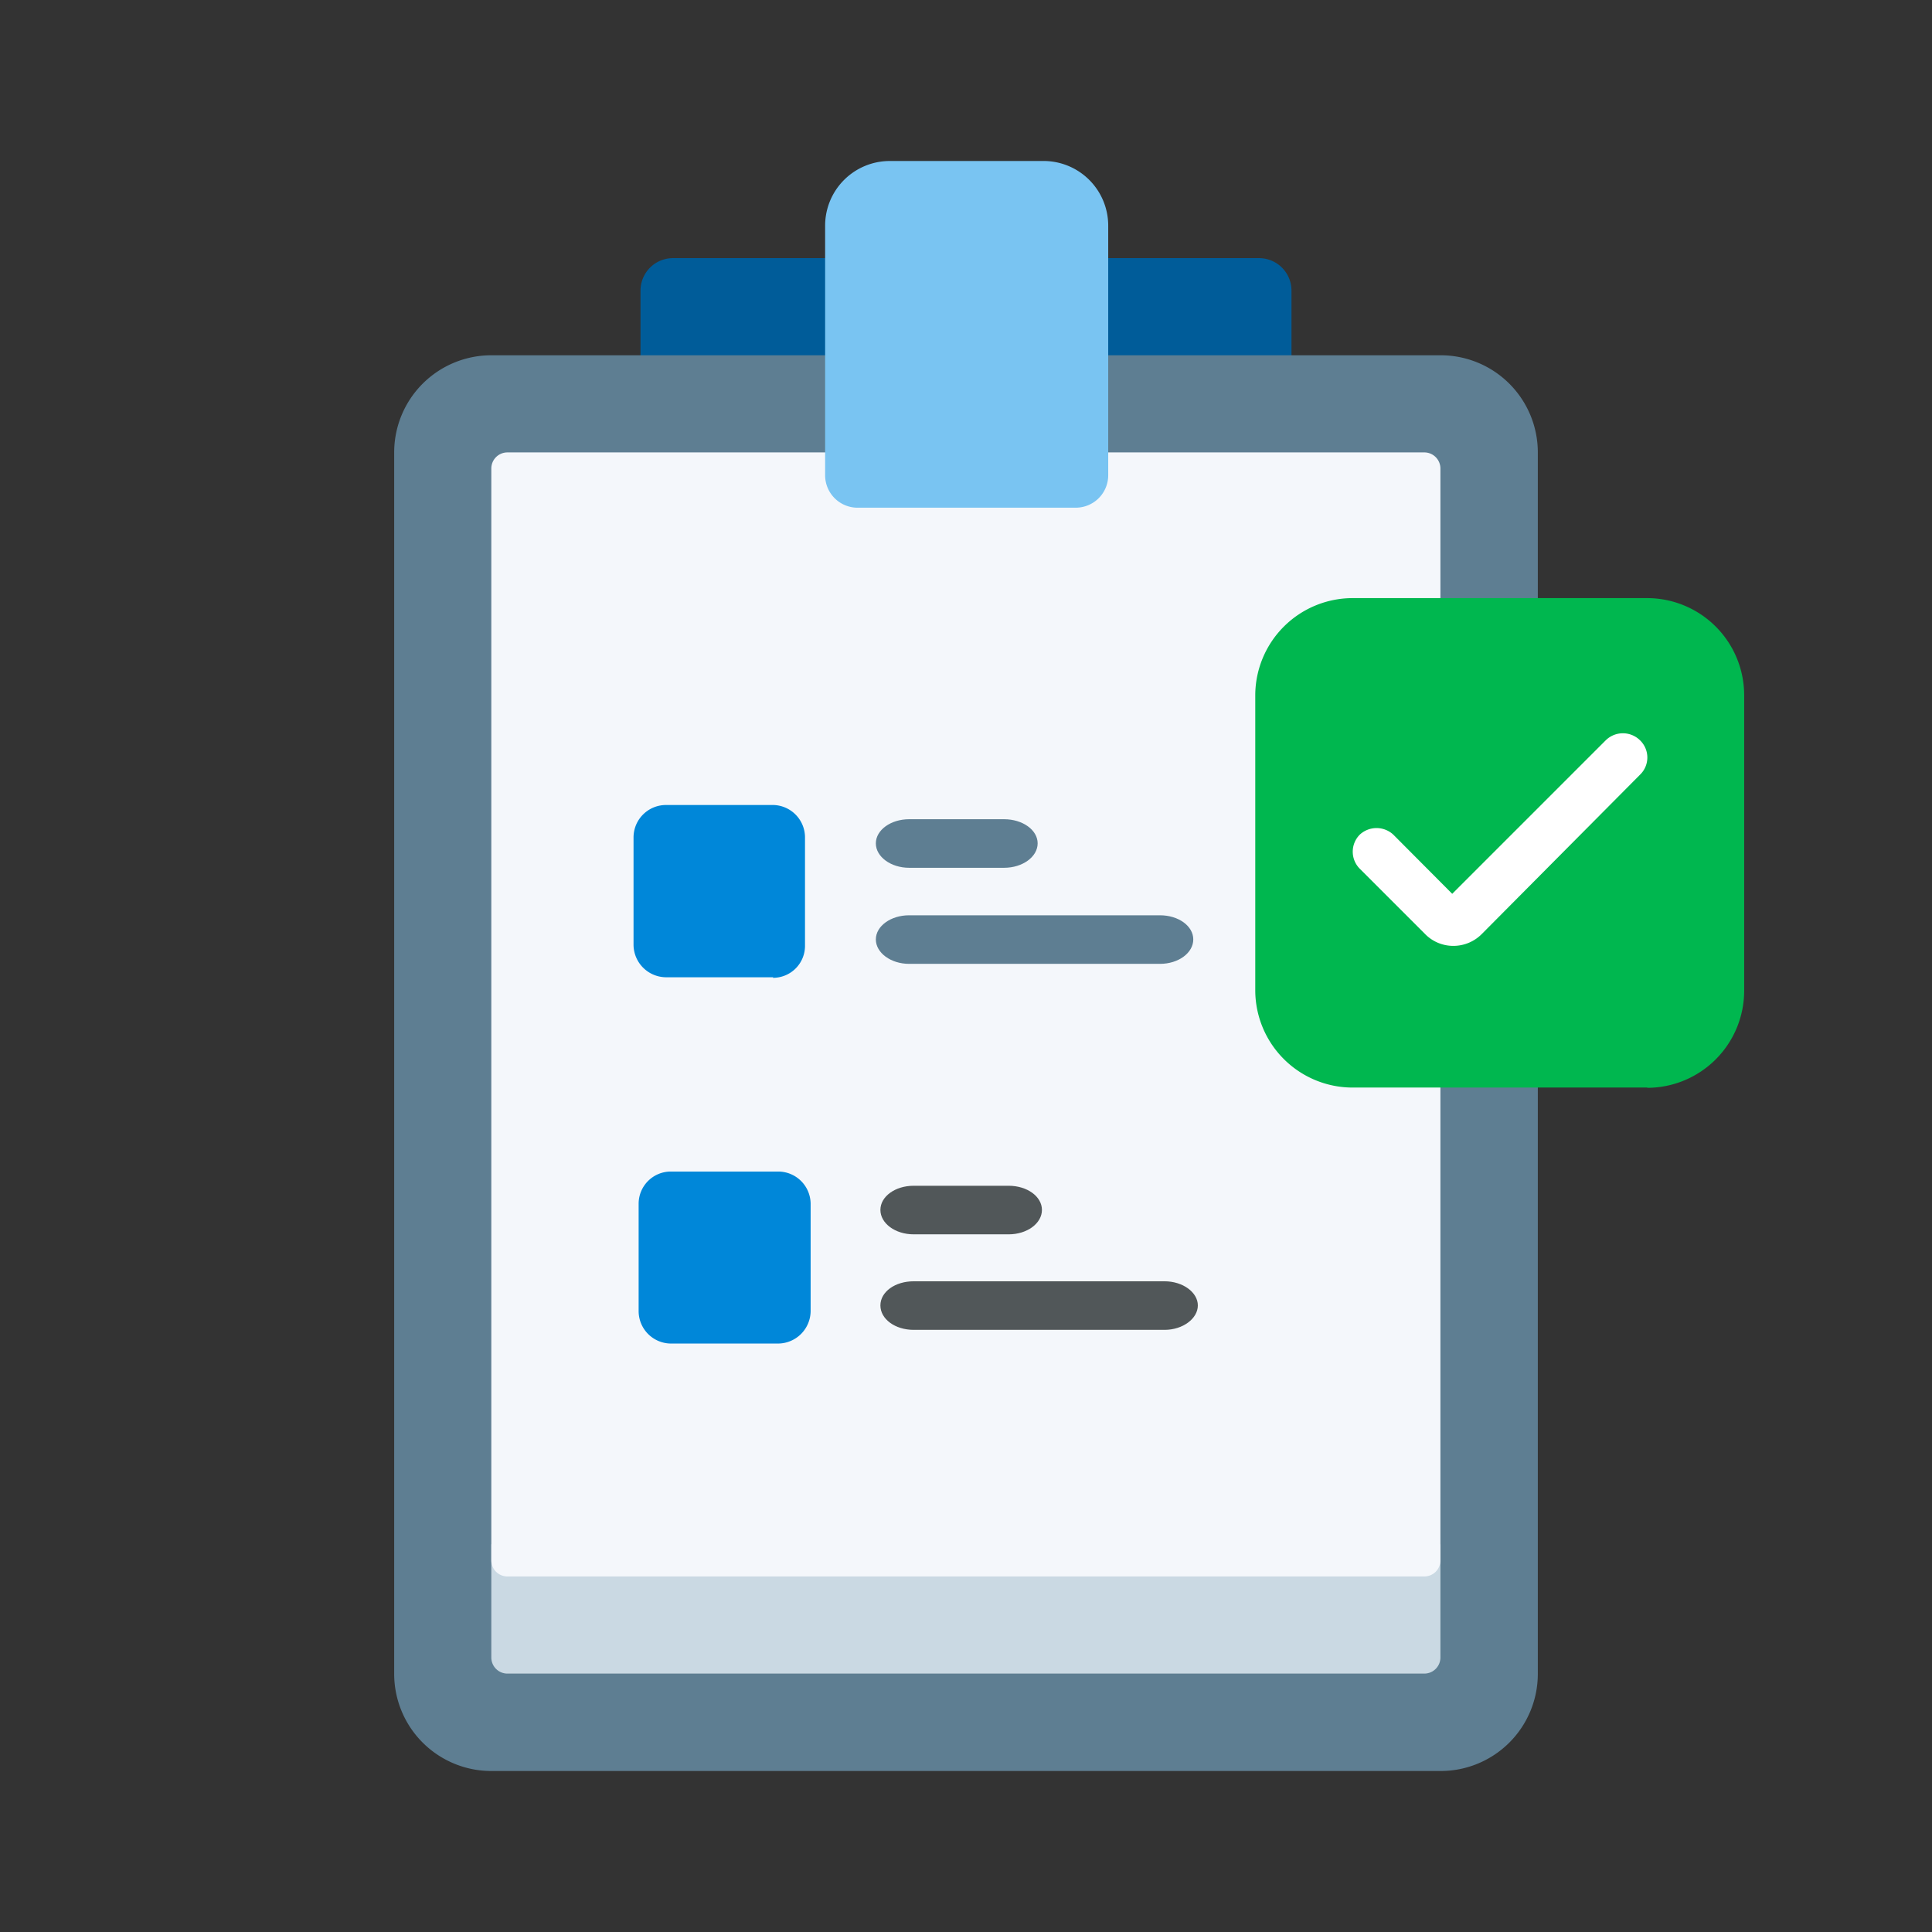
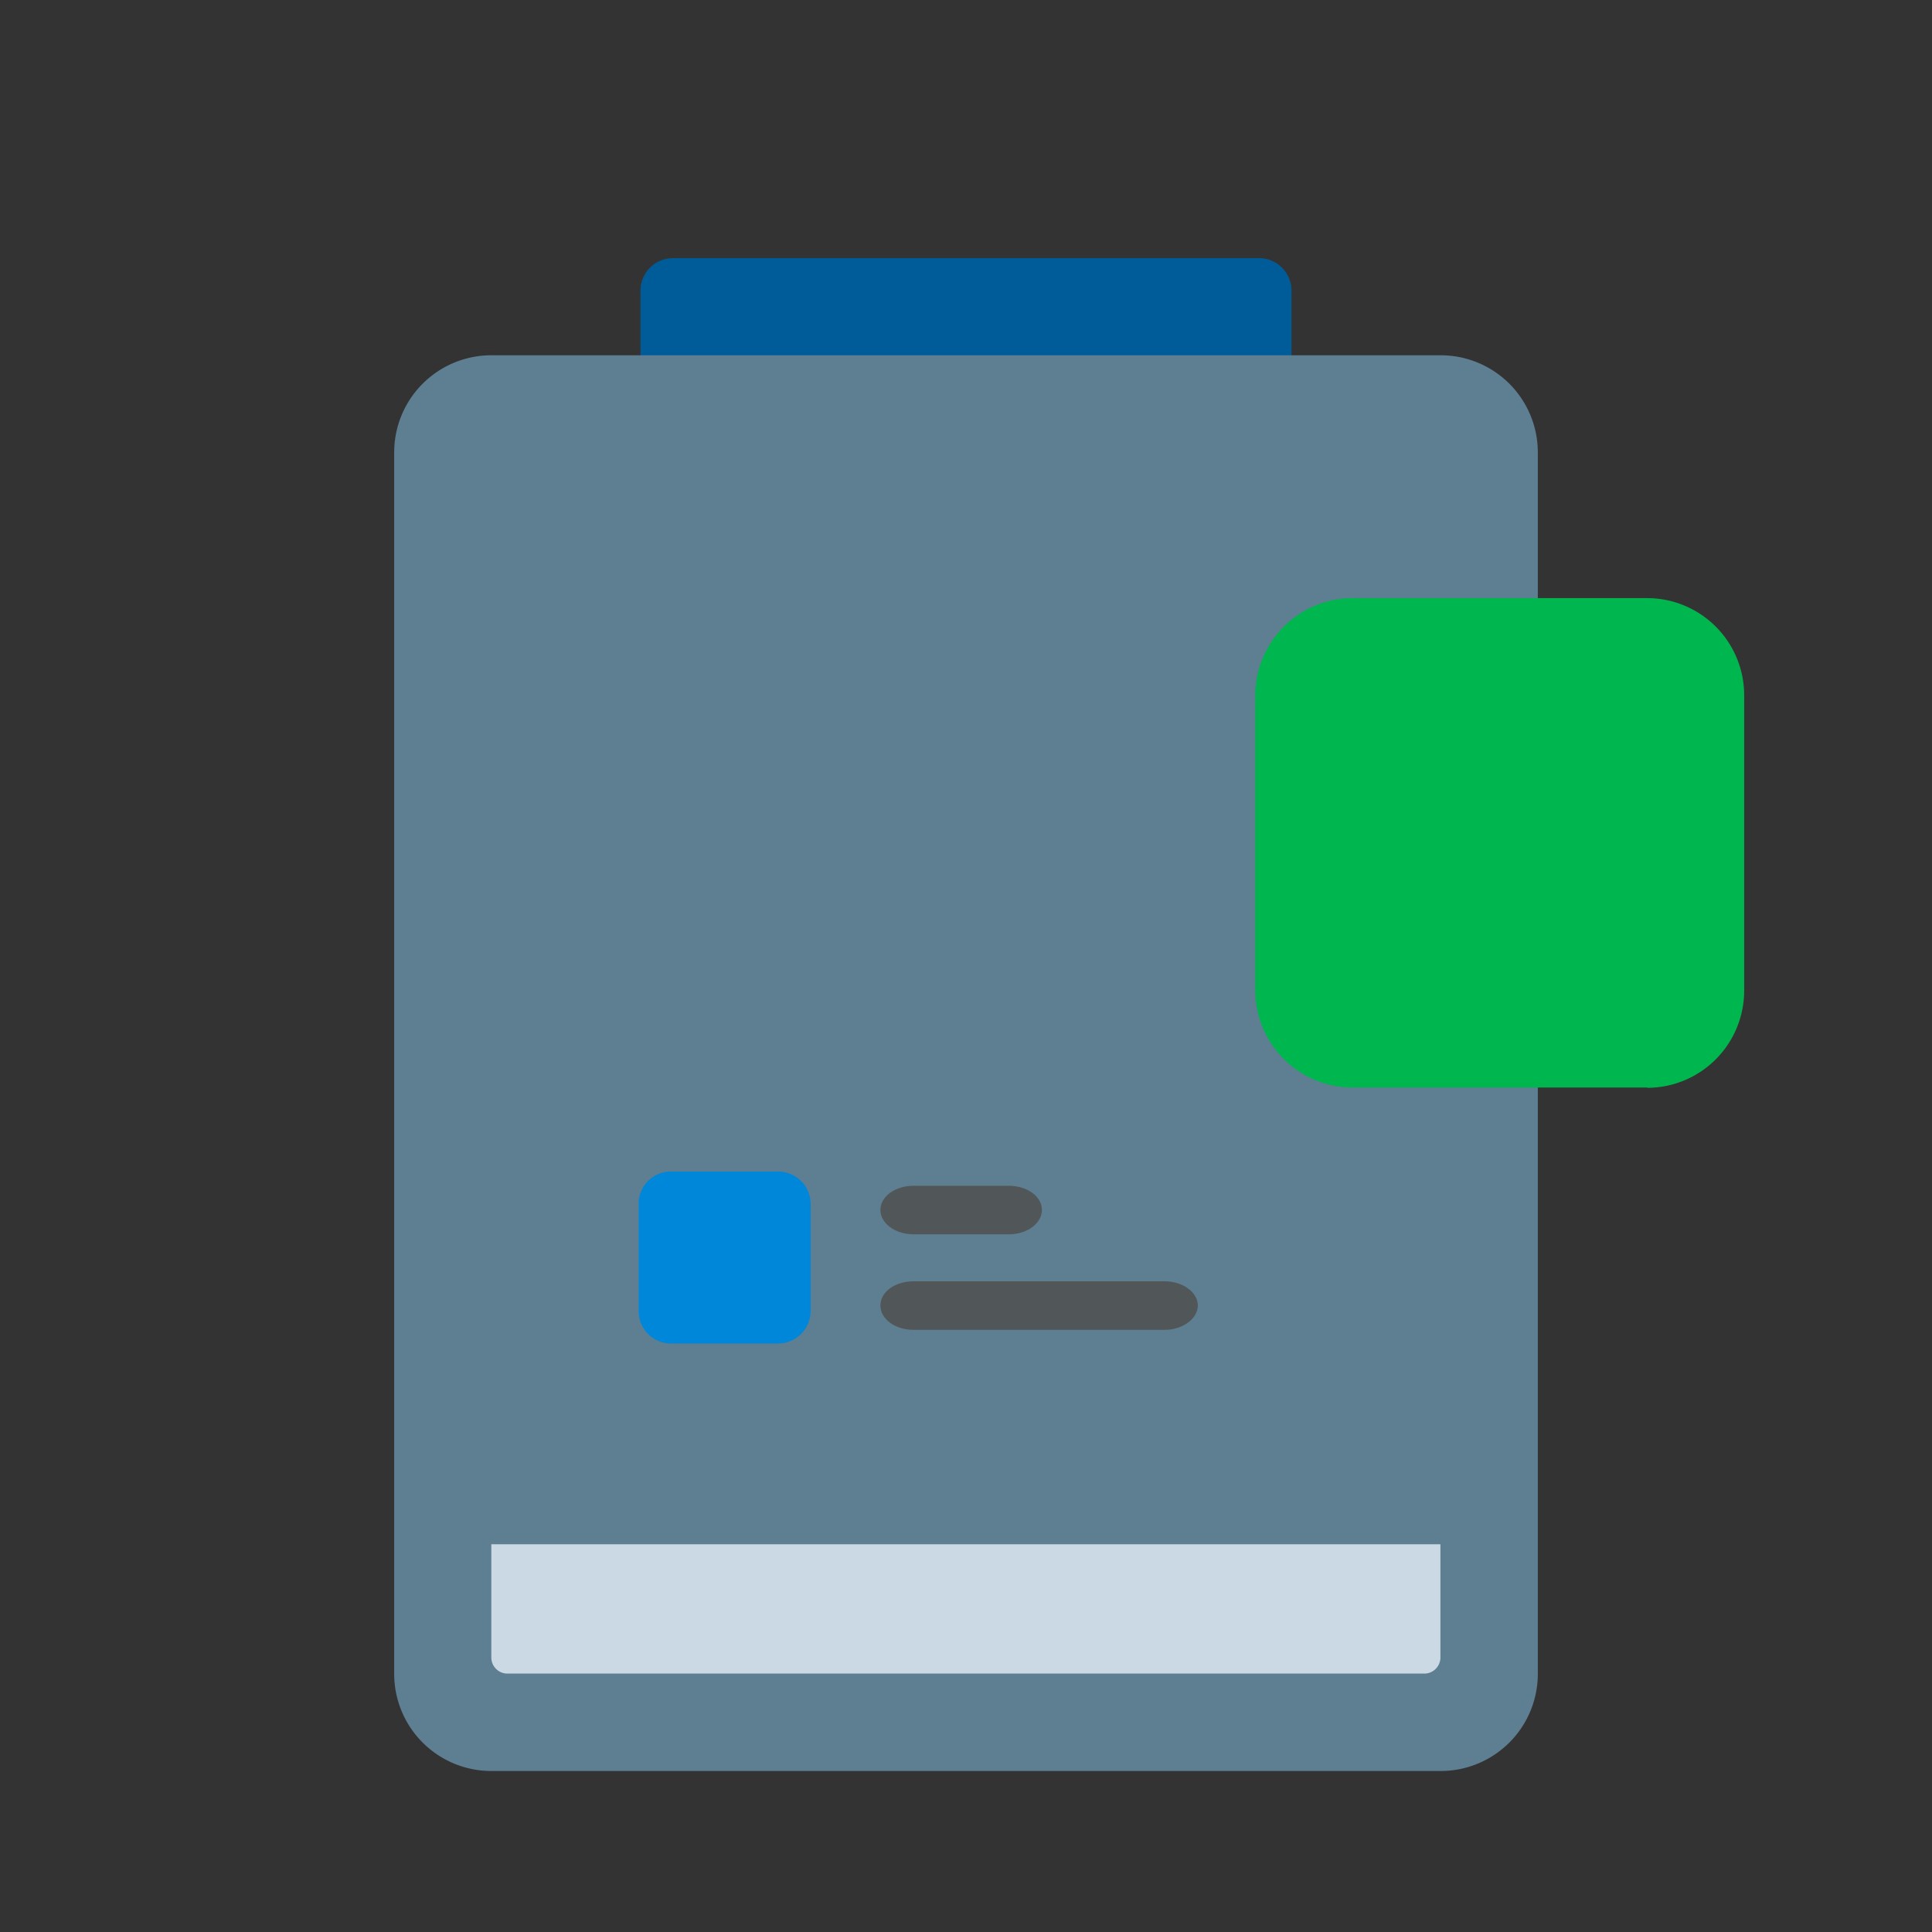
<svg xmlns="http://www.w3.org/2000/svg" id="Layer_1" data-name="Layer 1" viewBox="0 0 72 72">
  <rect x="0" y="0" width="72" height="72" fill="#333333" stroke="none" />
  <defs>
    <style>.cls-1{fill:#005c99;}.cls-2{fill:#5e7e92;}.cls-3{fill:#cad9e3;}.cls-4{fill:#f4f7fb;}.cls-5{fill:#0087d9;}.cls-6{fill:#515759;}.cls-7{fill:#00b74f;}.cls-8{fill:#fff;}.cls-9{fill:#79c4f2;}</style>
  </defs>
  <path class="cls-1" d="M46.93,9.62H25.07a1.21,1.21,0,0,0-1.2,1.21v4.83H48.13V10.83a1.21,1.21,0,0,0-1.2-1.21Z" />
  <path class="cls-2" d="M18.31,13.24a3.62,3.62,0,0,0-3.62,3.62V62.38A3.62,3.62,0,0,0,18.31,66H53.69a3.62,3.62,0,0,0,3.62-3.62h0V16.86a3.62,3.62,0,0,0-3.62-3.62Z" />
  <path class="cls-3" d="M18.31,57.55v4.22a.6.6,0,0,0,.6.6H53.08a.6.6,0,0,0,.6-.6V57.55Z" />
-   <path class="cls-4" d="M18.91,16.86a.6.6,0,0,0-.6.6h0V58.15a.6.6,0,0,0,.6.6H53.08a.6.6,0,0,0,.6-.6V17.46a.6.6,0,0,0-.6-.6Z" />
  <path class="cls-5" d="M28.94,50.07H25a1.21,1.21,0,0,1-1.2-1.21h0v-4a1.2,1.2,0,0,1,1.2-1.2h4a1.21,1.21,0,0,1,1.21,1.2h0v4a1.22,1.22,0,0,1-1.21,1.21Z" />
  <path class="cls-6" d="M37.59,46H34.05c-.69,0-1.24-.41-1.24-.91s.55-.9,1.24-.9h3.54c.69,0,1.24.4,1.24.9S38.28,46,37.59,46Z" />
  <path class="cls-6" d="M43.4,49.56H34.05c-.69,0-1.24-.4-1.24-.91s.55-.9,1.24-.9H43.4c.68,0,1.24.41,1.24.9S44.08,49.56,43.4,49.56Z" />
-   <path class="cls-5" d="M28.82,36.42h-4a1.22,1.22,0,0,1-1.21-1.2h0v-4A1.21,1.21,0,0,1,24.83,30h4A1.21,1.21,0,0,1,30,31.23h0v4a1.19,1.19,0,0,1-1.2,1.21Z" />
  <path class="cls-2" d="M37.42,32.34H33.88c-.68,0-1.24-.41-1.24-.91s.56-.9,1.24-.9h3.54c.69,0,1.25.4,1.25.9S38.11,32.34,37.42,32.34Z" />
  <path class="cls-2" d="M43.23,35.92H33.88c-.68,0-1.24-.41-1.24-.91s.56-.9,1.24-.9h9.35c.69,0,1.24.4,1.24.9S43.92,35.92,43.23,35.92Z" />
  <path class="cls-7" d="M61.41,40.53h-11a3.63,3.63,0,0,1-3.63-3.62v-11a3.63,3.63,0,0,1,3.63-3.62h11A3.62,3.62,0,0,1,65,25.92v11a3.62,3.62,0,0,1-3.62,3.62Z" />
-   <path class="cls-8" d="M54.16,35.25a1.47,1.47,0,0,1-1.06-.45l-2.42-2.42a.9.9,0,0,1,0-1.28.92.92,0,0,1,1.24,0l2.2,2.21,5.72-5.72a.91.91,0,0,1,1.28,0,.89.89,0,0,1,0,1.28L55.23,34.8A1.49,1.49,0,0,1,54.16,35.25Z" />
-   <path class="cls-9" d="M38.84,6H33.16a2.41,2.41,0,0,0-2.41,2.41v9.3A1.21,1.21,0,0,0,32,18.92h8.1a1.21,1.21,0,0,0,1.2-1.21V8.41A2.41,2.41,0,0,0,38.84,6Z" />
</svg>